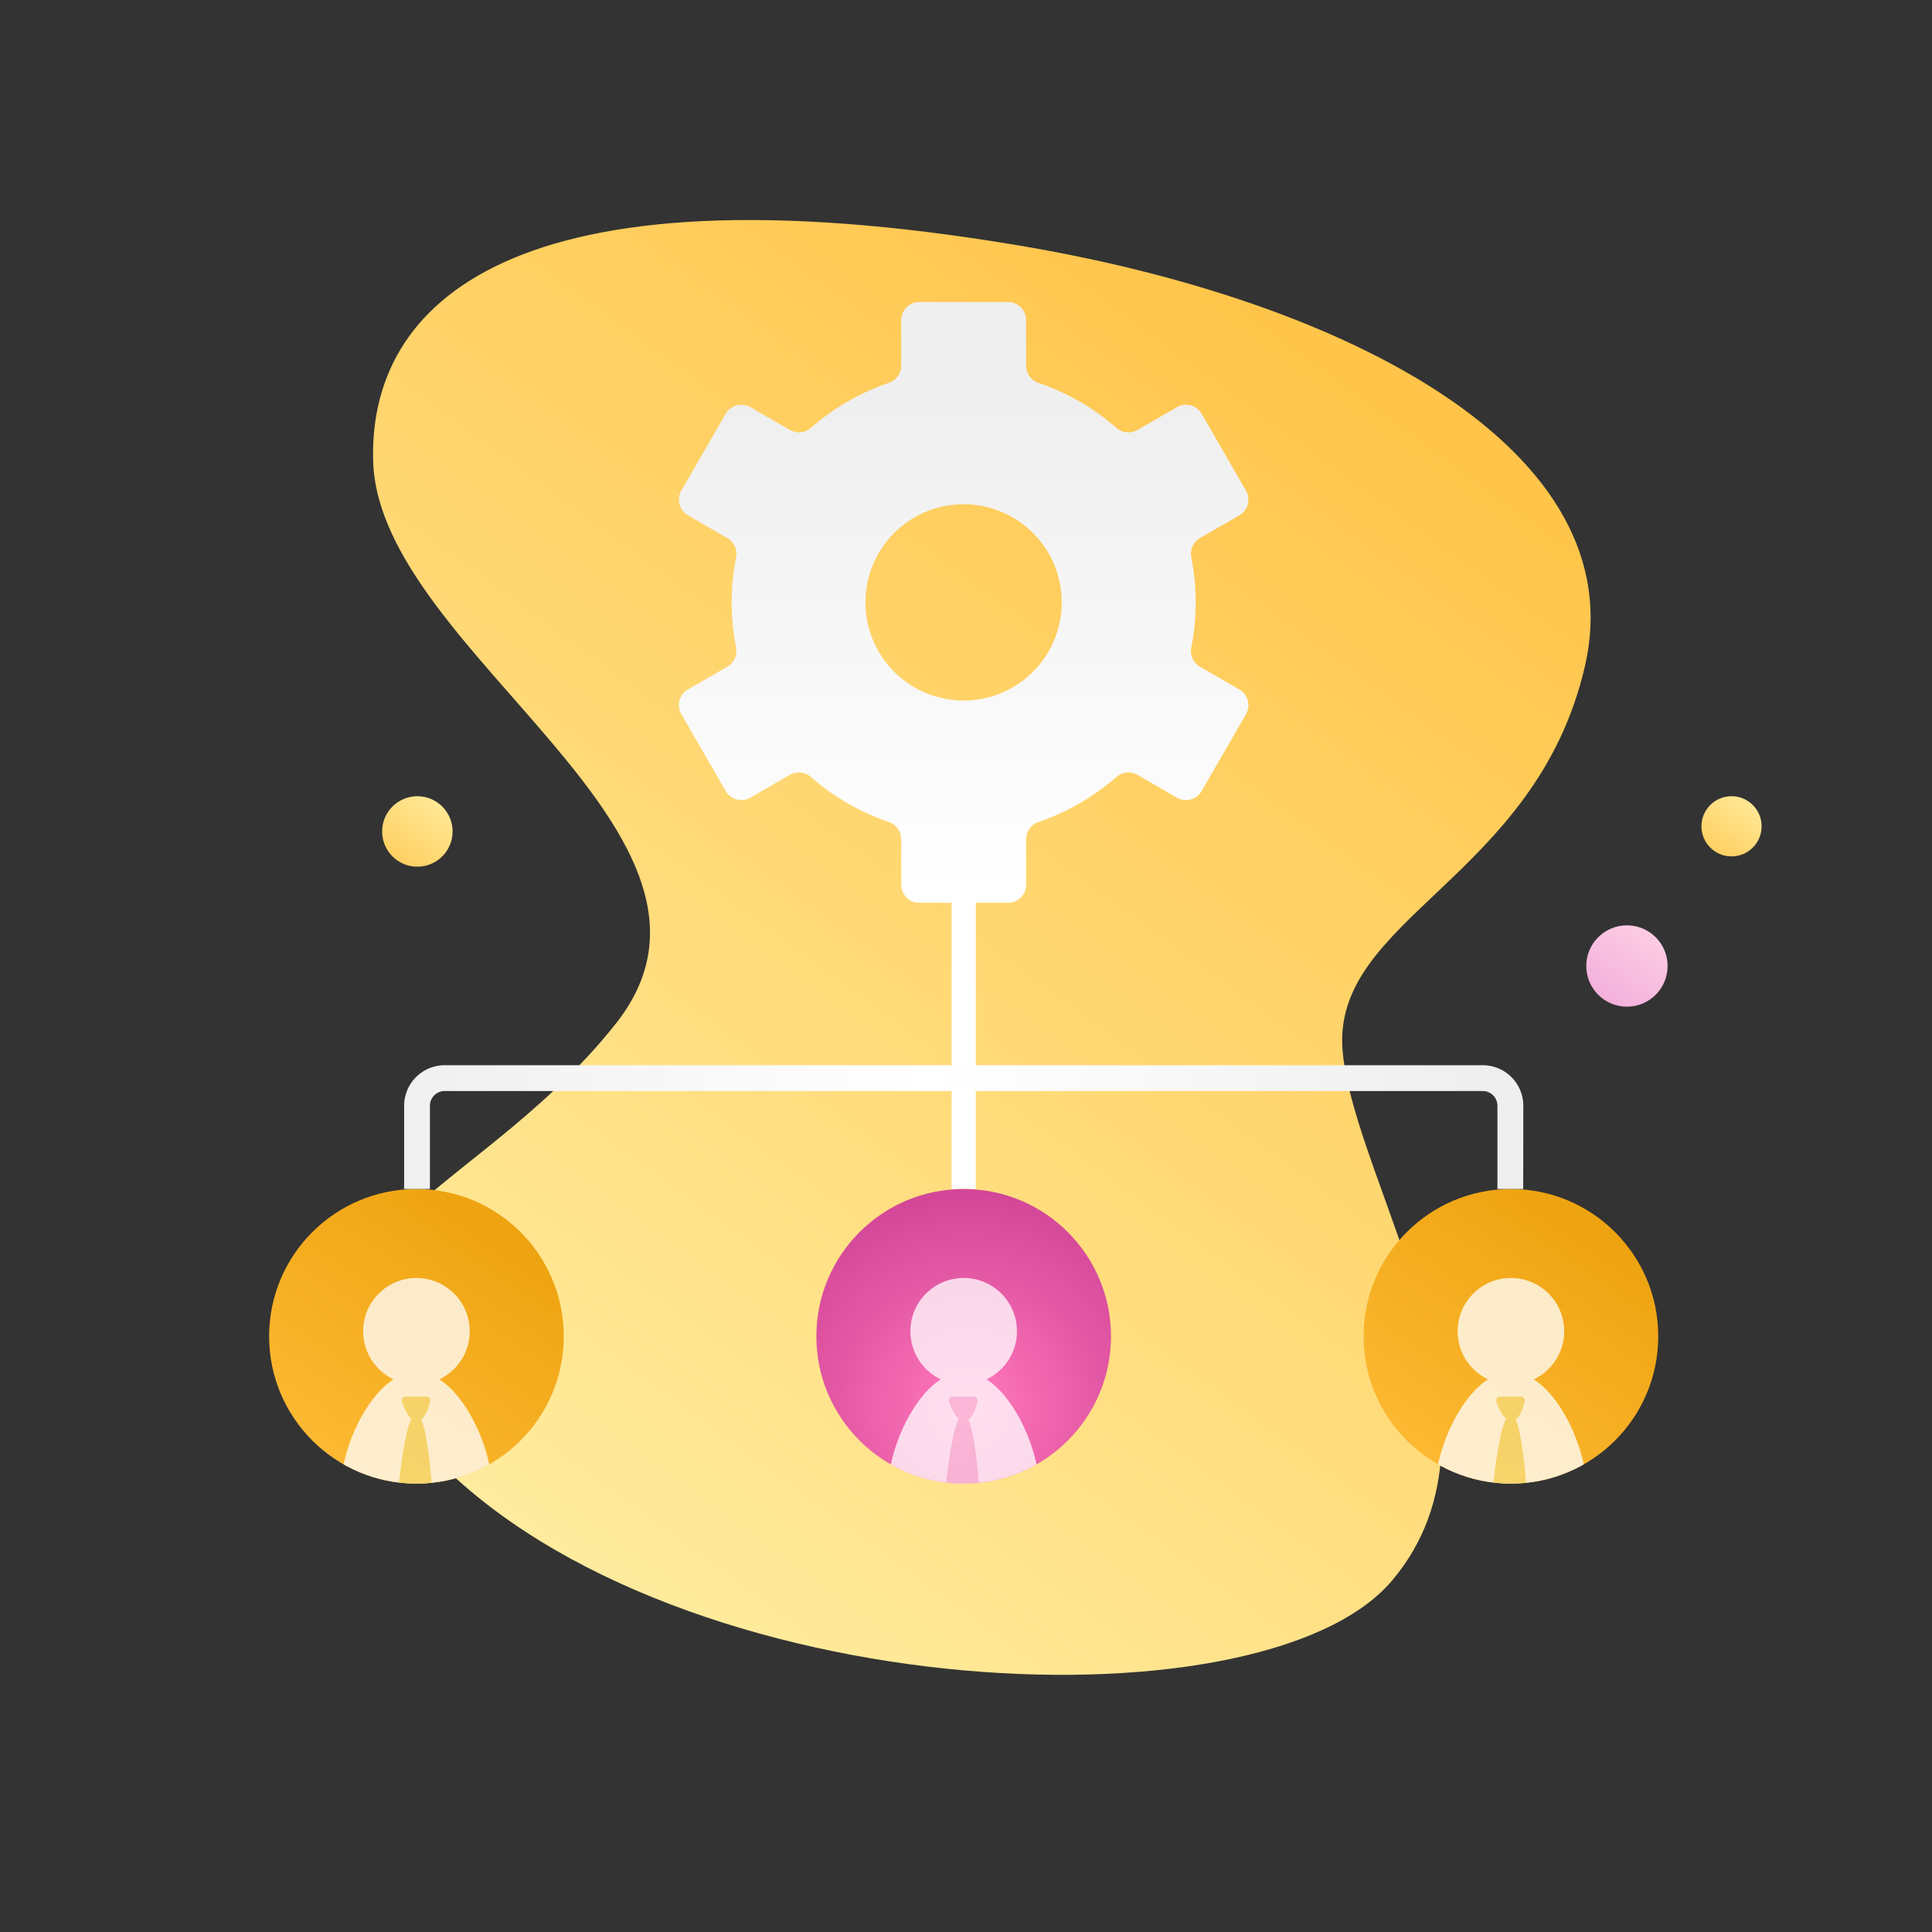
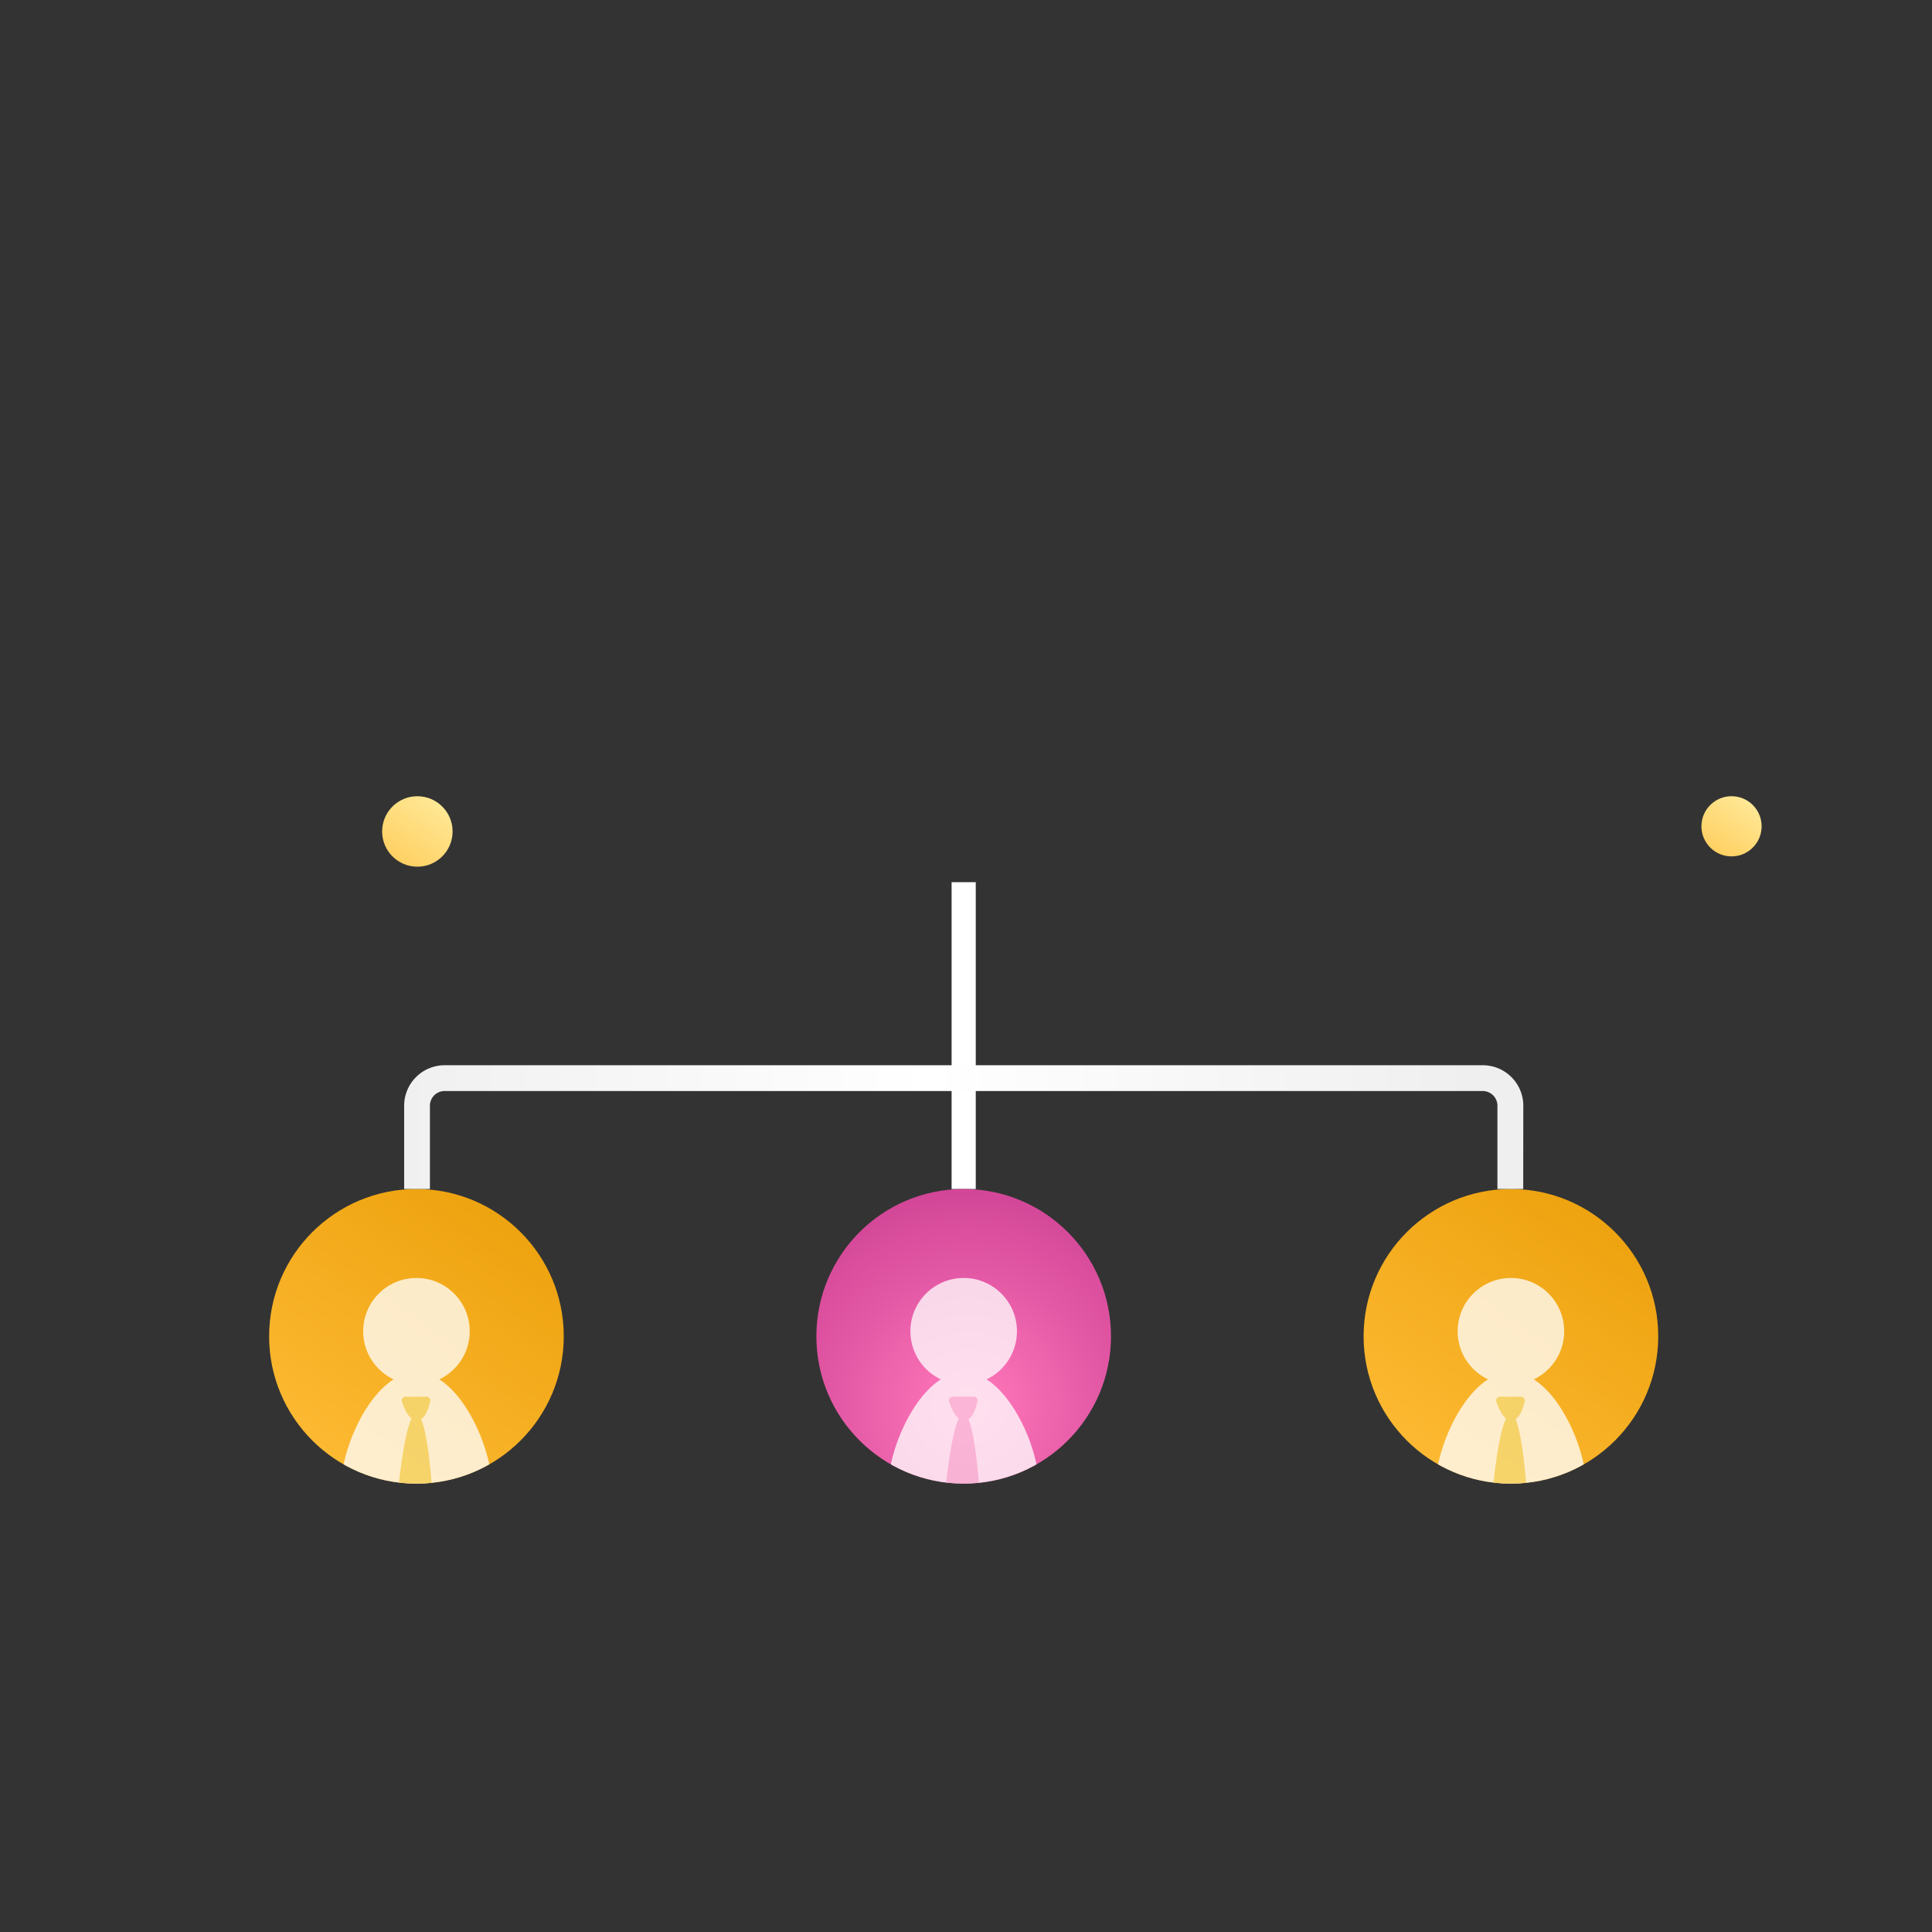
<svg xmlns="http://www.w3.org/2000/svg" xmlns:xlink="http://www.w3.org/1999/xlink" viewBox="0 0 800 800">
  <rect x="0" y="0" width="800" height="800" fill="#333333" stroke="none" />
  <defs>
    <linearGradient id="linear-gradient" x1="237.8" x2="114.04" y1="458.85" y2="637.76" gradientUnits="userSpaceOnUse">
      <stop offset="0" stop-color="#e79900" />
      <stop offset=".89" stop-color="#ffbc37" />
    </linearGradient>
    <linearGradient xlink:href="#linear-gradient" id="linear-gradient-2" x1="691" x2="567.24" y1="458.85" y2="637.76" />
    <linearGradient id="linear-gradient-3" x1="176.7" x2="634.39" y1="665.85" y2="38.85" gradientUnits="userSpaceOnUse">
      <stop offset="0" stop-color="#ffefa5" />
      <stop offset="1" stop-color="#ffbc37" />
    </linearGradient>
    <linearGradient id="linear-gradient-4" x1="689.4" x2="647.45" y1="376.97" y2="438.43" gradientUnits="userSpaceOnUse">
      <stop offset=".09" stop-color="#fed0e4" />
      <stop offset="1" stop-color="#eb97d6" />
    </linearGradient>
    <linearGradient xlink:href="#linear-gradient-3" id="linear-gradient-5" x1="186.44" x2="150.08" y1="324.33" y2="377.59" />
    <linearGradient xlink:href="#linear-gradient-3" id="linear-gradient-6" x1="728.62" x2="697.58" y1="325.12" y2="370.58" />
    <linearGradient id="linear-gradient-7" x1="399.04" x2="399.04" y1="371.91" y2="166.23" gradientUnits="userSpaceOnUse">
      <stop offset="0" stop-color="#fff" />
      <stop offset="1" stop-color="#efefef" />
    </linearGradient>
    <linearGradient id="linear-gradient-10" x1="152.23" x2="609.47" y1="466.72" y2="466.72" gradientUnits="userSpaceOnUse">
      <stop offset="0" stop-color="#efefef" />
      <stop offset=".51" stop-color="#fff" />
      <stop offset="1" stop-color="#efefef" />
    </linearGradient>
    <clipPath id="clip-path">
      <circle cx="172.44" cy="553.34" r="61" class="cls-1" />
    </clipPath>
    <clipPath id="clip-path-2">
      <circle cx="399.04" cy="553.34" r="61" class="cls-2" />
    </clipPath>
    <clipPath id="clip-path-3">
      <circle cx="625.64" cy="553.34" r="61" class="cls-3" />
    </clipPath>
    <radialGradient id="radial-gradient" cx="401.18" cy="582.53" r="120.35" gradientUnits="userSpaceOnUse">
      <stop offset=".03" stop-color="#ff77ba" />
      <stop offset=".45" stop-color="#e459a5" />
      <stop offset="1" stop-color="#c4368c" />
    </radialGradient>
    <style>
      .cls-1{fill:url(#linear-gradient)}.cls-2{fill:url(#radial-gradient)}.cls-3{fill:url(#linear-gradient-2)}.cls-11{opacity:.76}.cls-12{fill:#fff}.cls-13{fill:#f4dd7d}.cls-16{fill:#f27eb5}
        </style>
  </defs>
  <g id="BG">
-     <path fill="url(#linear-gradient-3)" d="M154.53 191.25c-2.13-65.13 56.59-124.92 266.93-89.68 138.17 23.14 255.18 85.41 234.89 174S550.65 380.23 556 435.75s74.74 154.82 20.29 218.88S270.76 706.15 174.82 598C99 512.63 193 502 254.9 424s-97.78-153.8-100.37-232.75Z" />
-     <circle cx="673.68" cy="400" r="16.84" fill="url(#linear-gradient-4)" />
    <circle cx="172.82" cy="344.29" r="14.59" fill="url(#linear-gradient-5)" />
    <circle cx="716.99" cy="342.15" r="12.46" fill="url(#linear-gradient-6)" />
  </g>
  <g id="Elements">
    <path fill="none" stroke="#fff" stroke-miterlimit="10" stroke-width="10" d="M399.04 365.29v127.05" />
-     <path fill="url(#linear-gradient-7)" d="M495.1 249.44a96.33 96.33 0 0 0-1.83-18.73 7.53 7.53 0 0 1 3.66-7.93l16.27-9.39a7.5 7.5 0 0 0 2.74-10.24l-18.36-31.81a7.51 7.51 0 0 0-10.25-2.74l-16.26 9.4a7.57 7.57 0 0 1-8.76-.8 95.84 95.84 0 0 0-32.23-18.65 7.56 7.56 0 0 1-5.18-7.13v-18.87a7.5 7.5 0 0 0-7.5-7.5h-36.73a7.5 7.5 0 0 0-7.5 7.5v18.86a7.56 7.56 0 0 1-5.17 7.13 96 96 0 0 0-32.24 18.65 7.57 7.57 0 0 1-8.76.8l-16.26-9.39a7.5 7.5 0 0 0-10.24 2.74l-18.37 31.81a7.49 7.49 0 0 0 2.75 10.24l16.26 9.39a7.5 7.5 0 0 1 3.66 7.93 97.29 97.29 0 0 0 0 37.46 7.5 7.5 0 0 1-3.66 7.93l-16.26 9.39a7.49 7.49 0 0 0-2.75 10.24l18.37 31.81a7.5 7.5 0 0 0 10.24 2.74l16.26-9.39a7.58 7.58 0 0 1 8.76.8A95.84 95.84 0 0 0 368 340.35a7.55 7.55 0 0 1 5.17 7.13v18.85a7.5 7.5 0 0 0 7.5 7.5h36.73a7.5 7.5 0 0 0 7.5-7.5v-18.85a7.55 7.55 0 0 1 5.18-7.13 95.7 95.7 0 0 0 32.23-18.66 7.59 7.59 0 0 1 8.76-.8l16.26 9.39a7.51 7.51 0 0 0 10.25-2.74l18.36-31.81a7.5 7.5 0 0 0-2.74-10.24l-16.27-9.39a7.53 7.53 0 0 1-3.66-7.93 96.33 96.33 0 0 0 1.83-18.73ZM399 290.08a40.64 40.64 0 1 1 40.64-40.64A40.63 40.63 0 0 1 399 290.08Z" />
    <circle cx="172.44" cy="553.34" r="61" class="cls-1" />
    <g class="cls-11" clip-path="url(#clip-path)">
      <circle cx="172.44" cy="551.24" r="22.06" class="cls-12" />
      <path d="M203.65 615.6a31.22 31.22 0 1 1-62.43 0c0-17.24 14-47.47 31.22-47.47s31.21 30.23 31.21 47.47Z" class="cls-12" />
      <path d="M165 615.93s2.86-30.45 7.37-30.45 6.51 30.63 6.51 30.63a16.31 16.31 0 0 1-13.88-.18Z" class="cls-13" />
      <path d="M168.06 578.33h8.41a1.62 1.62 0 0 1 1.69 1.88c-.65 2.86-2.25 8-5.5 8s-5.29-4.94-6.24-7.82a1.6 1.6 0 0 1 1.64-2.06Z" class="cls-13" />
    </g>
    <circle cx="399.04" cy="553.34" r="61" class="cls-2" />
    <g class="cls-11" clip-path="url(#clip-path-2)">
      <circle cx="399.04" cy="551.24" r="22.06" class="cls-12" />
      <path d="M430.25 615.6a31.22 31.22 0 1 1-62.43 0c0-17.24 14-47.47 31.22-47.47s31.21 30.23 31.21 47.47Z" class="cls-12" />
      <g opacity=".42">
        <path d="M391.6 615.93s2.86-30.45 7.37-30.45 6.51 30.63 6.51 30.63a16.31 16.31 0 0 1-13.88-.18Z" class="cls-16" />
        <path d="M394.66 578.33h8.41a1.62 1.62 0 0 1 1.69 1.88c-.65 2.86-2.25 8-5.5 8s-5.3-4.94-6.25-7.82a1.61 1.61 0 0 1 1.65-2.06Z" class="cls-16" />
      </g>
    </g>
    <circle cx="625.64" cy="553.34" r="61" class="cls-3" />
    <g class="cls-11" clip-path="url(#clip-path-3)">
      <circle cx="625.64" cy="551.24" r="22.06" class="cls-12" />
      <path d="M656.85 615.6a31.22 31.22 0 1 1-62.43 0c0-17.24 14-47.47 31.22-47.47s31.21 30.23 31.21 47.47Z" class="cls-12" />
      <path d="M618.2 615.93s2.86-30.45 7.36-30.45 6.52 30.63 6.52 30.63a16.31 16.31 0 0 1-13.88-.18Z" class="cls-13" />
      <path d="M621.26 578.33h8.41a1.61 1.61 0 0 1 1.68 1.88c-.64 2.86-2.25 8-5.49 8s-5.3-4.94-6.25-7.82a1.6 1.6 0 0 1 1.65-2.06Z" class="cls-13" />
    </g>
    <path fill="url(#linear-gradient-10)" d="M630.73 492.34h-10.68v-34.48a6.09 6.09 0 0 0-6.09-6.09H184.11a6.09 6.09 0 0 0-6.09 6.09v34.48h-10.67v-34.48a16.78 16.78 0 0 1 16.76-16.77H614a16.79 16.79 0 0 1 16.77 16.77Z" />
  </g>
</svg>